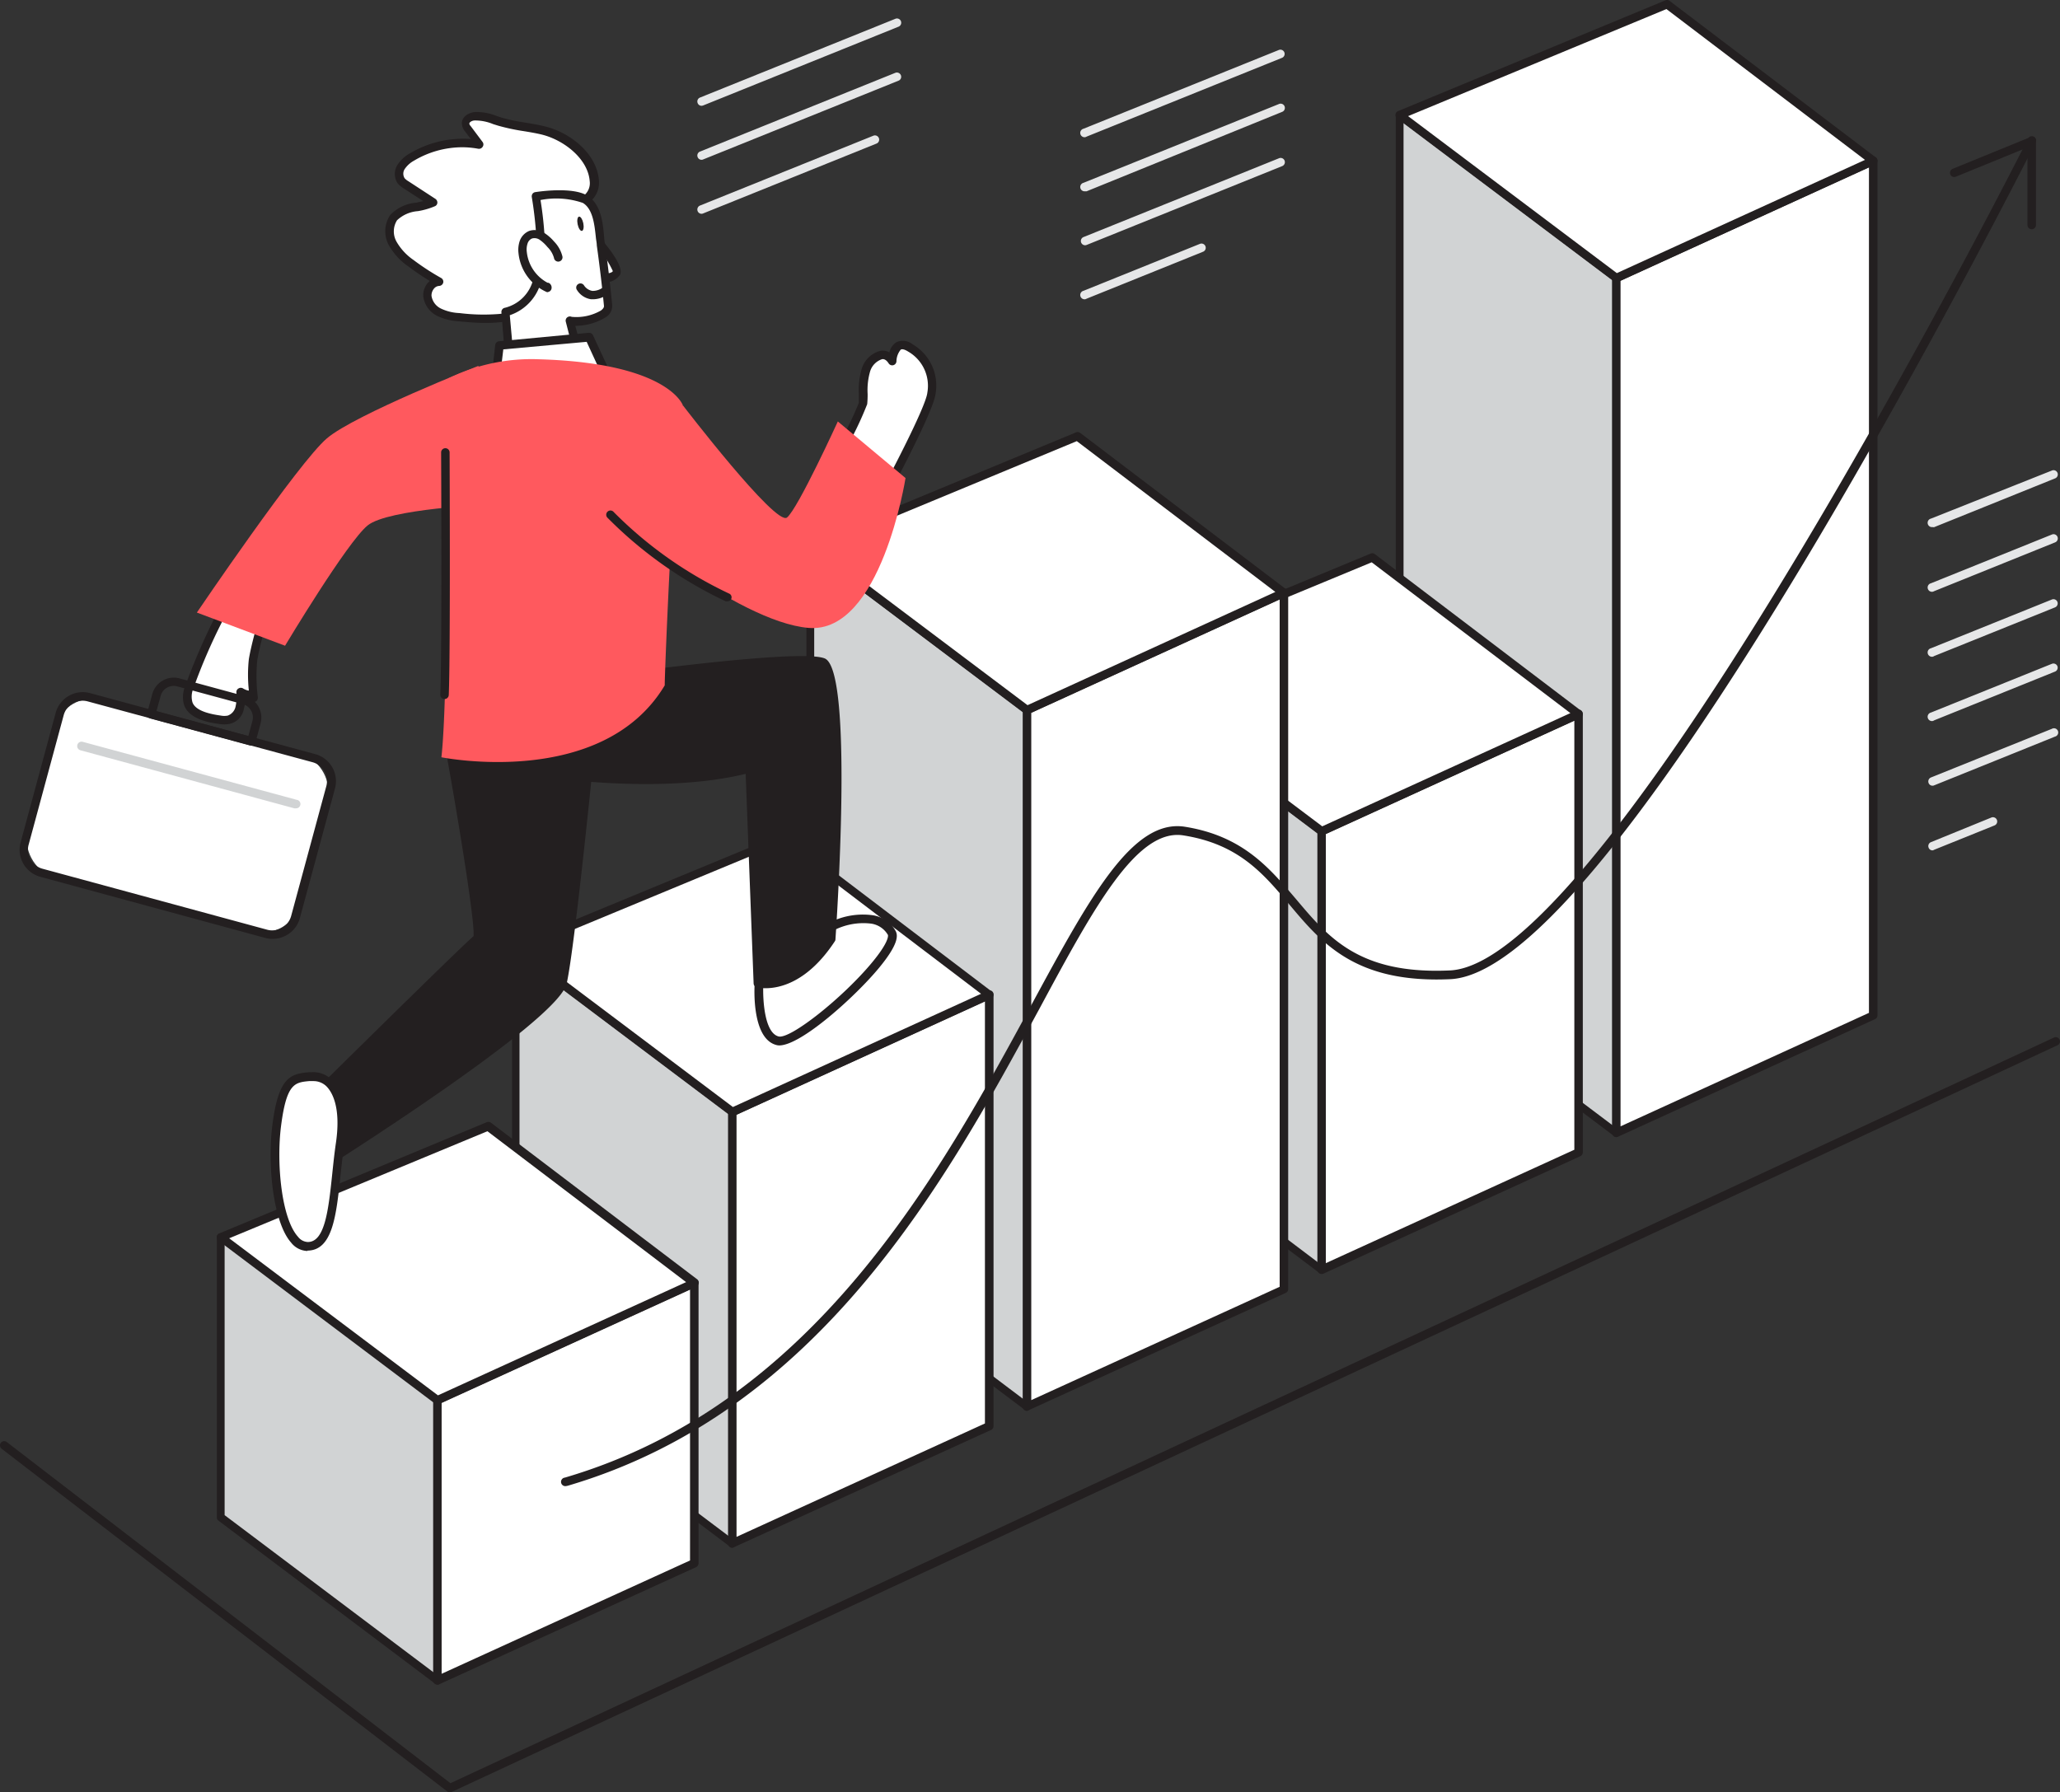
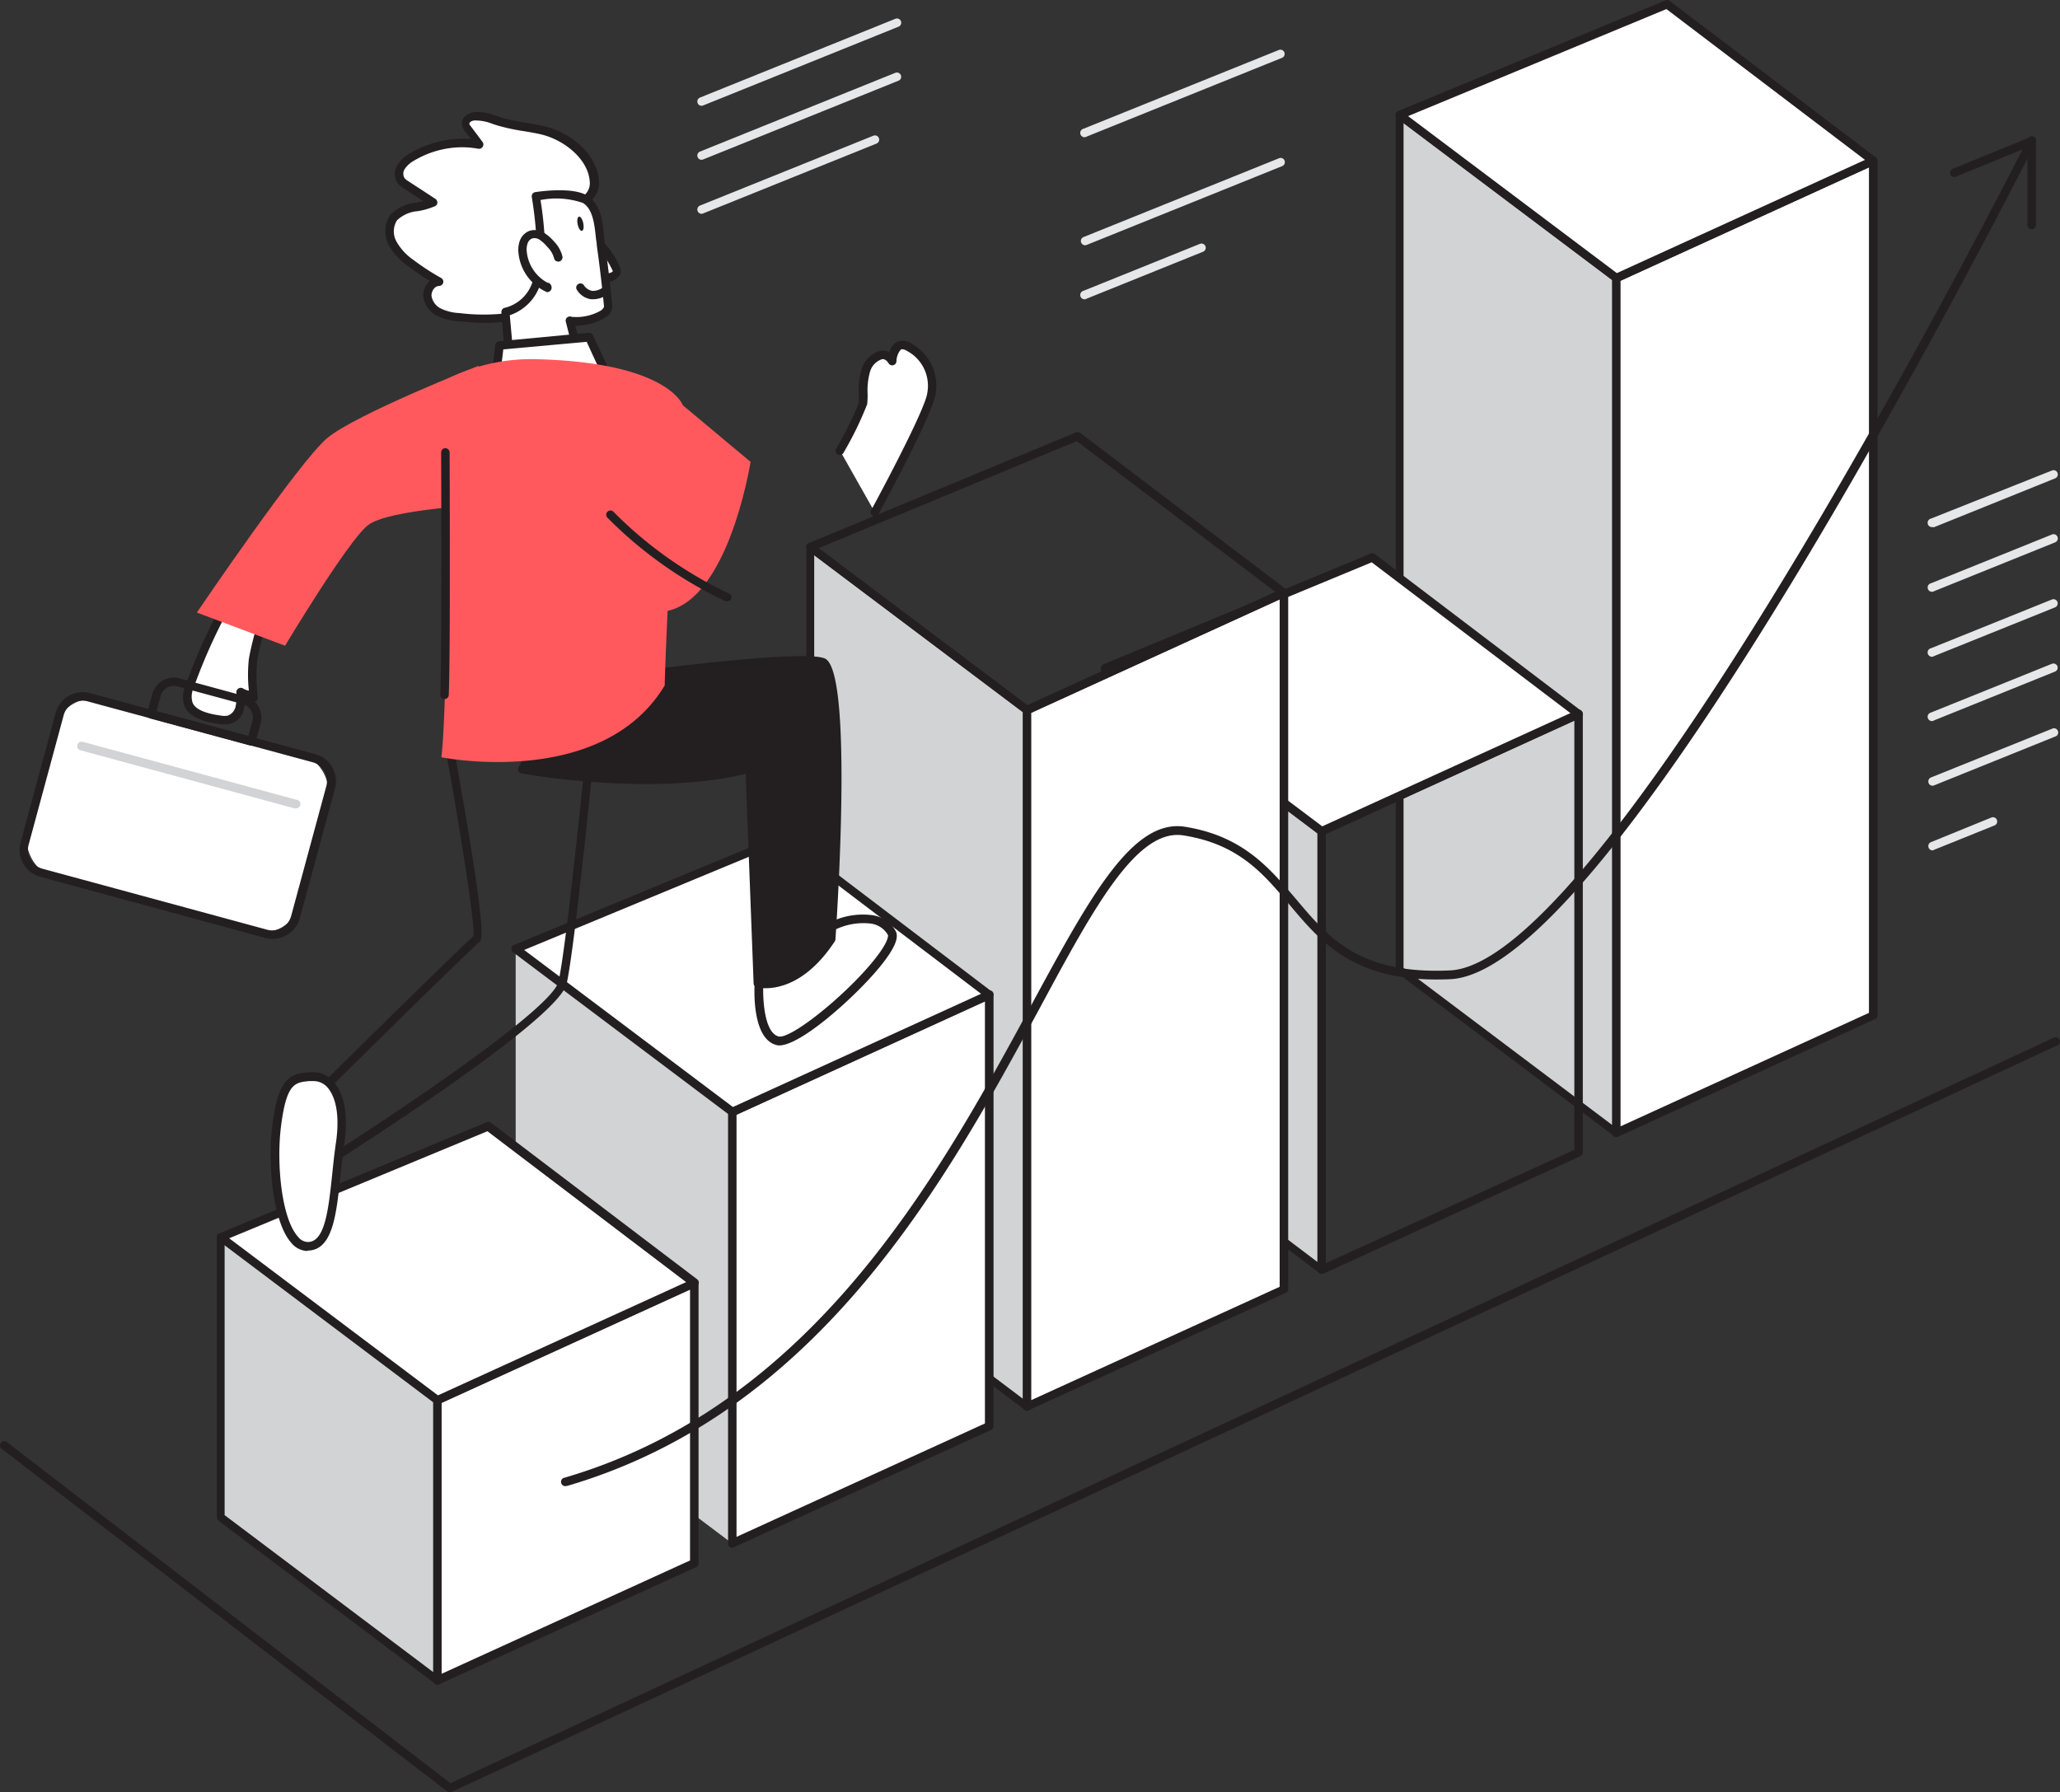
<svg xmlns="http://www.w3.org/2000/svg" id="数据提升" width="163.809" height="142.542" viewBox="0 0 163.809 142.542">
  <rect x="0" y="0" width="163.809" height="142.542" fill="#333333" stroke="none" />
  <path id="路径_9290" data-name="路径 9290" d="M243.69,129.973V61.99l17.23,12.963v67.989Z" transform="translate(-132.392 -52.843)" fill="#d1d3d4" />
  <path id="路径_9291" data-name="路径 9291" d="M260.769,143.1a.316.316,0,0,1-.188-.061l-17.223-12.963a.3.3,0,0,1-.128-.242V61.851a.316.316,0,0,1,.5-.249l17.223,12.969a.3.3,0,0,1,.128.242v67.976a.31.31,0,0,1-.175.276A.3.3,0,0,1,260.769,143.1Zm-16.92-13.42,16.61,12.5V74.962l-16.61-12.5Z" transform="translate(-132.241 -52.697)" fill="#231f20" />
  <path id="路径_9292" data-name="路径 9292" d="M269.29,144.711l20.426-9.321V67.4L269.29,76.721Z" transform="translate(-140.762 -54.612)" fill="#fff" />
  <path id="路径_9293" data-name="路径 9293" d="M269.127,144.885a.337.337,0,0,1-.337-.337V76.573a.323.323,0,0,1,.2-.3l20.426-9.328a.363.363,0,0,1,.323,0,.336.336,0,0,1,.155.283V135.2a.33.33,0,0,1-.2.3l-20.426,9.348A.364.364,0,0,1,269.127,144.885Zm.336-68.11v67.249L289.216,135V67.763Z" transform="translate(-140.599 -54.449)" fill="#231f20" />
  <path id="路径_9294" data-name="路径 9294" d="M260.92,70.672l20.426-9.321L264.951,48.9,243.69,57.71Z" transform="translate(-132.392 -48.563)" fill="#fff" />
  <path id="路径_9295" data-name="路径 9295" d="M260.758,70.845a.316.316,0,0,1-.2-.067l-17.23-12.963a.33.33,0,0,1-.128-.31.323.323,0,0,1,.2-.269l21.261-8.81a.323.323,0,0,1,.33.04l16.4,12.451a.343.343,0,0,1,.135.3.33.33,0,0,1-.2.269L260.9,70.818A.35.35,0,0,1,260.758,70.845ZM244.2,57.634l16.6,12.485,19.733-9.005L264.742,49.12Z" transform="translate(-132.23 -48.399)" fill="#231f20" />
  <path id="路径_9296" data-name="路径 9296" d="M208.88,162.236V127.36L226.1,140.329V175.2Z" transform="translate(-121.01 -74.217)" fill="#d1d3d4" />
  <path id="路径_9297" data-name="路径 9297" d="M225.952,175.356a.31.31,0,0,1-.182-.061l-17.23-12.963a.316.316,0,0,1-.121-.249v-34.87a.3.3,0,0,1,.168-.276.31.31,0,0,1,.323,0l17.23,12.963a.316.316,0,0,1,.121.249v34.87a.309.309,0,0,1-.168.276A.364.364,0,0,1,225.952,175.356Zm-16.92-13.461,16.6,12.539V140.324l-16.617-12.5Z" transform="translate(-120.859 -74.064)" fill="#231f20" />
-   <path id="路径_9298" data-name="路径 9298" d="M234.47,176.971,254.9,167.65V132.78L234.47,142.1Z" transform="translate(-129.377 -75.989)" fill="#fff" />
  <path id="路径_9299" data-name="路径 9299" d="M234.307,177.138a.3.3,0,0,1-.182-.054.337.337,0,0,1-.155-.283v-34.87a.343.343,0,0,1,.2-.31L254.6,132.3a.343.343,0,0,1,.323,0,.363.363,0,0,1,.155.289v34.87a.343.343,0,0,1-.2.31l-20.426,9.342a.35.35,0,0,1-.141.027Zm.337-35v34.136l19.76-9.019V133.128Z" transform="translate(-129.214 -75.819)" fill="#231f20" />
  <path id="路径_9300" data-name="路径 9300" d="M226.1,136.052l20.426-9.321L230.141,114.28l-21.261,8.8Z" transform="translate(-121.01 -69.94)" fill="#fff" />
  <path id="路径_9301" data-name="路径 9301" d="M225.938,136.223a.383.383,0,0,1-.2-.067l-17.223-12.969a.323.323,0,0,1-.135-.31.336.336,0,0,1,.2-.269l21.261-8.81a.337.337,0,0,1,.337.047L246.573,126.3a.336.336,0,0,1-.067.572l-20.426,9.321A.364.364,0,0,1,225.938,136.223ZM209.388,123l16.6,12.491,19.733-9.005-15.8-11.993Z" transform="translate(-120.845 -69.774)" fill="#231f20" />
  <path id="路径_9302" data-name="路径 9302" d="M174.06,168.447v-55.4l17.23,12.963v55.4Z" transform="translate(-109.625 -69.538)" fill="#d1d3d4" />
  <path id="路径_9303" data-name="路径 9303" d="M191.139,181.569a.323.323,0,0,1-.188-.067L173.728,168.54a.3.3,0,0,1-.128-.242V112.9a.31.31,0,0,1,.491-.249l17.23,12.963a.3.3,0,0,1,.121.249v55.4a.31.31,0,0,1-.3.31Zm-16.92-13.461,16.61,12.532V126.018l-16.61-12.478Z" transform="translate(-109.474 -69.388)" fill="#231f20" />
  <path id="路径_9304" data-name="路径 9304" d="M199.66,183.178l20.426-9.321v-55.4l-20.426,9.321Z" transform="translate(-117.995 -71.307)" fill="#fff" />
  <path id="路径_9305" data-name="路径 9305" d="M199.5,183.344a.337.337,0,0,1-.182-.054.323.323,0,0,1-.155-.283v-55.4a.336.336,0,0,1,.2-.31l20.426-9.321a.323.323,0,0,1,.323,0,.337.337,0,0,1,.155.283v55.4a.33.33,0,0,1-.2.3l-20.426,9.321A.364.364,0,0,1,199.5,183.344Zm.337-55.518v54.657l19.753-9.012V118.807Z" transform="translate(-117.832 -71.135)" fill="#231f20" />
-   <path id="路径_9306" data-name="路径 9306" d="M191.29,121.729l20.426-9.321L195.321,99.95l-21.261,8.817Z" transform="translate(-109.625 -65.254)" fill="#fff" />
  <path id="路径_9307" data-name="路径 9307" d="M191.125,121.9a.343.343,0,0,1-.2-.067l-17.23-12.969a.337.337,0,0,1-.135-.31.343.343,0,0,1,.209-.269l21.261-8.81a.33.33,0,0,1,.33.047l16.395,12.451a.337.337,0,0,1,.135.3.33.33,0,0,1-.2.269l-20.426,9.321A.364.364,0,0,1,191.125,121.9Zm-16.556-13.218,16.6,12.491,19.706-9.005-15.789-11.993Z" transform="translate(-109.46 -65.092)" fill="#231f20" />
  <path id="路径_9308" data-name="路径 9308" d="M139.25,194.851V160.52l17.223,12.963v34.331Z" transform="translate(-98.243 -85.059)" fill="#d1d3d4" />
-   <path id="路径_9309" data-name="路径 9309" d="M156.332,207.97a.3.3,0,0,1-.182-.061l-17.209-12.963a.316.316,0,0,1-.121-.249V160.374a.316.316,0,0,1,.168-.276.31.31,0,0,1,.323,0l17.23,12.962a.316.316,0,0,1,.121.242v34.324a.3.3,0,0,1-.168.269A.276.276,0,0,1,156.332,207.97Zm-16.92-13.42,16.61,12.5V173.478l-16.61-12.491Z" transform="translate(-98.102 -84.906)" fill="#231f20" />
  <path id="路径_9310" data-name="路径 9310" d="M164.84,209.583l20.426-9.321V165.93l-20.426,9.321Z" transform="translate(-106.61 -86.828)" fill="#fff" />
  <path id="路径_9311" data-name="路径 9311" d="M164.677,209.759a.356.356,0,0,1-.182-.054.35.35,0,0,1-.155-.283V175.1a.343.343,0,0,1,.2-.3l20.44-9.335a.33.33,0,0,1,.316,0,.323.323,0,0,1,.155.283v34.324a.337.337,0,0,1-.2.31L164.825,209.7A.364.364,0,0,1,164.677,209.759Zm.337-34.452v33.577l19.753-9.019V166.288Z" transform="translate(-106.446 -86.661)" fill="#231f20" />
  <path id="路径_9312" data-name="路径 9312" d="M156.473,169.2l20.426-9.321L160.5,147.43l-21.254,8.81Z" transform="translate(-98.243 -80.779)" fill="#fff" />
  <path id="路径_9313" data-name="路径 9313" d="M156.307,169.386a.329.329,0,0,1-.2-.067l-17.23-12.963a.337.337,0,0,1,.074-.579l21.261-8.79a.357.357,0,0,1,.337.04l16.395,12.458a.323.323,0,0,1,.128.3.35.35,0,0,1-.2.269l-20.426,9.321A.35.35,0,0,1,156.307,169.386Zm-16.55-13.212,16.6,12.491,19.733-9.005-15.8-12Z" transform="translate(-98.077 -80.626)" fill="#231f20" />
  <path id="路径_9314" data-name="路径 9314" d="M104.43,216.881V194.59l17.23,12.963v22.291Z" transform="translate(-86.858 -96.199)" fill="#d1d3d4" />
  <path id="路径_9315" data-name="路径 9315" d="M121.479,230a.316.316,0,0,1-.188-.061l-17.223-12.963a.316.316,0,0,1-.128-.249V194.434a.31.31,0,0,1,.175-.276.3.3,0,0,1,.316,0l17.23,12.963a.3.3,0,0,1,.121.242v22.345a.3.3,0,0,1-.168.276A.31.31,0,0,1,121.479,230Zm-16.92-13.461,16.61,12.5V207.5l-16.61-12.5Z" transform="translate(-86.697 -96.043)" fill="#231f20" />
  <path id="路径_9316" data-name="路径 9316" d="M130.03,231.612l20.426-9.321V200l-20.426,9.321Z" transform="translate(-95.228 -97.968)" fill="#fff" />
  <path id="路径_9317" data-name="路径 9317" d="M129.836,231.786a.337.337,0,0,1-.182-.054.323.323,0,0,1-.155-.283V209.159a.33.33,0,0,1,.2-.3l20.426-9.321a.337.337,0,0,1,.478.3v22.291a.35.35,0,0,1-.2.31l-20.433,9.321a.3.3,0,0,1-.135.027Zm.337-22.405v21.537l19.753-9.012V200.369Z" transform="translate(-95.055 -97.806)" fill="#231f20" />
  <path id="路径_9318" data-name="路径 9318" d="M121.66,203.272l20.426-9.321L125.691,181.5l-21.261,8.81Z" transform="translate(-86.858 -91.919)" fill="#fff" />
  <path id="路径_9319" data-name="路径 9319" d="M121.473,203.433a.3.3,0,0,1-.2-.067L104.062,190.41a.33.33,0,0,1,.074-.579l21.261-8.844a.343.343,0,0,1,.33.04l16.395,12.451a.343.343,0,0,1,.135.31.35.35,0,0,1-.2.269l-20.433,9.321A.3.3,0,0,1,121.473,203.433Zm-16.557-13.212,16.6,12.491,19.733-9.005-15.8-12Z" transform="translate(-86.691 -91.743)" fill="#231f20" />
  <path id="路径_9320" data-name="路径 9320" d="M132.973,78.212a15.709,15.709,0,0,1-3.069-.081,4.193,4.193,0,0,1-1.6-.4,1.662,1.662,0,0,1-.935-1.285A1.057,1.057,0,0,1,128.3,75.3a19.69,19.69,0,0,1-2.241-1.46,4.893,4.893,0,0,1-1.467-1.575,1.972,1.972,0,0,1,.081-2.019c.673-.9,2.093-.727,3.116-1.218l-2.14-1.393a1.486,1.486,0,0,1-.384-.323,1,1,0,0,1,0-1.1,2.349,2.349,0,0,1,.868-.787,7.854,7.854,0,0,1,5.384-.989L130.6,63.21a.828.828,0,0,1-.2-.424c0-.357.39-.579.747-.606a5.438,5.438,0,0,1,1.985.437c1.1.33,2.261.417,3.365.673,1.8.424,3.957,1.972,4.119,4.038a1.582,1.582,0,0,1-1.016,1.615,10.166,10.166,0,0,1-1.884,5.579,10.1,10.1,0,0,1-2.827,3.143A4.6,4.6,0,0,1,132.973,78.212Z" transform="translate(-93.372 -52.905)" fill="#fff" />
  <path id="路径_9321" data-name="路径 9321" d="M131.821,78.408c-.734,0-1.46-.067-2.12-.128a4.61,4.61,0,0,1-1.73-.431,2.019,2.019,0,0,1-1.11-1.561,1.5,1.5,0,0,1,.384-1.09l.135-.128c-.579-.35-1.151-.74-1.689-1.144a5.081,5.081,0,0,1-1.561-1.689,2.3,2.3,0,0,1,.108-2.416,3.183,3.183,0,0,1,2.059-.976l.565-.128L125.292,67.7a1.8,1.8,0,0,1-.471-.4,1.346,1.346,0,0,1,0-1.481,2.766,2.766,0,0,1,.983-.9,8.238,8.238,0,0,1,4.839-1.137L130.2,63.2a1.124,1.124,0,0,1-.269-.606c-.04-.565.518-.915,1.057-.962a4.361,4.361,0,0,1,1.723.323l.39.128a15.266,15.266,0,0,0,1.925.4c.464.081.956.162,1.434.276,2.019.464,4.2,2.14,4.368,4.307a1.972,1.972,0,0,1-1.063,1.938,10.292,10.292,0,0,1-1.932,5.512,10.7,10.7,0,0,1-2.941,3.257,4.779,4.779,0,0,1-2.019.586h0C132.5,78.395,132.164,78.408,131.821,78.408Zm.983-.384ZM130,64.436a7.525,7.525,0,0,0-3.87,1.063,2.14,2.14,0,0,0-.747.673.673.673,0,0,0,0,.734,1.346,1.346,0,0,0,.31.242l2.134,1.393a.357.357,0,0,1,.155.31.316.316,0,0,1-.2.276,5.916,5.916,0,0,1-1.346.39,2.692,2.692,0,0,0-1.662.727,1.662,1.662,0,0,0-.04,1.7,4.469,4.469,0,0,0,1.346,1.454,19.561,19.561,0,0,0,2.2,1.434.337.337,0,0,1,.168.37.35.35,0,0,1-.323.262.565.565,0,0,0-.4.2.855.855,0,0,0-.209.592,1.346,1.346,0,0,0,.754,1.01,3.77,3.77,0,0,0,1.474.357,15.433,15.433,0,0,0,3.015.081,4.159,4.159,0,0,0,1.743-.491,9.88,9.88,0,0,0,2.692-3.029,9.491,9.491,0,0,0,1.831-5.384.336.336,0,0,1,.262-.33,1.252,1.252,0,0,0,.808-1.346c-.141-1.784-2.073-3.284-3.856-3.708-.458-.108-.936-.188-1.393-.262a16.415,16.415,0,0,1-2.019-.431l-.411-.128a3.708,3.708,0,0,0-1.454-.289c-.222,0-.444.141-.437.249s.081.162.135.236l.922,1.232a.323.323,0,0,1,0,.377.343.343,0,0,1-.35.155A7.032,7.032,0,0,0,130,64.436Z" transform="translate(-93.203 -52.725)" fill="#231f20" />
  <path id="路径_9322" data-name="路径 9322" d="M148.65,76.6s1.959,2.174,1.7,2.726-1.4.384-1.4.384" transform="translate(-101.316 -57.62)" fill="#fff" />
  <path id="路径_9323" data-name="路径 9323" d="M149.159,79.9a2.879,2.879,0,0,1-.431-.034.336.336,0,0,1-.283-.377.35.35,0,0,1,.384-.289c.37.054.956,0,1.05-.188a8.117,8.117,0,0,0-1.649-2.362.323.323,0,0,1,0-.471.33.33,0,0,1,.471,0c.962,1.07,2.019,2.477,1.763,3.1A1.4,1.4,0,0,1,149.159,79.9Z" transform="translate(-101.146 -57.451)" fill="#231f20" />
  <path id="路径_9324" data-name="路径 9324" d="M144.366,71.745c1.144.673,1.11,2.477,1.272,3.614q.343,2.409.572,4.839c.1,1.023-2.531,1.44-3.042,1.2l1.016,3.957-5.855-1.292L138.06,80.7a3.4,3.4,0,0,0,2.51-2.483c.72-2.228-.1-6.73-.1-6.73S143.256,71.079,144.366,71.745Z" transform="translate(-97.854 -55.908)" fill="#fff" />
  <path id="路径_9325" data-name="路径 9325" d="M144.021,85.538h-.074l-5.855-1.292a.343.343,0,0,1-.262-.3l-.269-3.365a.337.337,0,0,1,.289-.357,3.082,3.082,0,0,0,2.241-2.255c.673-2.12-.108-6.5-.114-6.549a.377.377,0,0,1,.054-.256.337.337,0,0,1,.222-.135c.3-.047,2.941-.437,4.126.269h0c1.09.673,1.245,2.086,1.346,3.244a4.124,4.124,0,0,0,.074.612c.222,1.609.417,3.237.572,4.853a1.057,1.057,0,0,1-.532.983,4.657,4.657,0,0,1-2.4.673l.9,3.432a.33.33,0,0,1-.323.417Zm-5.539-1.9,5.075,1.124-.875-3.426a.33.33,0,0,1,.108-.343.343.343,0,0,1,.357-.047,3.9,3.9,0,0,0,2.322-.5c.175-.128.256-.249.249-.363-.155-1.609-.35-3.231-.572-4.819,0-.2-.054-.417-.074-.639-.108-1.01-.236-2.261-1.036-2.739a6.5,6.5,0,0,0-3.365-.229c.182,1.11.673,4.583.034,6.528a3.836,3.836,0,0,1-2.477,2.632Z" transform="translate(-97.69 -55.749)" fill="#231f20" />
  <path id="路径_9326" data-name="路径 9326" d="M148.885,82.606a1.346,1.346,0,0,1-1.985-.236" transform="translate(-100.744 -59.506)" fill="#fff" />
  <path id="路径_9327" data-name="路径 9327" d="M147.766,83.148h-.182a1.588,1.588,0,0,1-1.117-.727.33.33,0,0,1,.074-.471.336.336,0,0,1,.471.081.983.983,0,0,0,.673.451,1.346,1.346,0,0,0,.841-.276.337.337,0,0,1,.431.512A2.019,2.019,0,0,1,147.766,83.148Z" transform="translate(-100.58 -59.348)" fill="#231f20" />
  <path id="路径_9328" data-name="路径 9328" d="M142.926,77.892a2.235,2.235,0,0,0-.619-1.036,3.257,3.257,0,0,0-.673-.673,1.09,1.09,0,0,0-.909-.135.983.983,0,0,0-.552.592,1.818,1.818,0,0,0-.081.828,3.466,3.466,0,0,0,2.019,2.813l-.1-.081" transform="translate(-98.513 -57.425)" fill="#fff" />
  <path id="路径_9329" data-name="路径 9329" d="M141.921,80.517a.189.189,0,0,1-.1,0,3.8,3.8,0,0,1-2.248-3.1,2.207,2.207,0,0,1,.1-.969,1.346,1.346,0,0,1,.754-.794,1.407,1.407,0,0,1,1.2.162,3.546,3.546,0,0,1,.767.673,2.584,2.584,0,0,1,.673,1.2.341.341,0,1,1-.673.108,1.945,1.945,0,0,0-.518-.861,3.063,3.063,0,0,0-.612-.572.727.727,0,0,0-.612-.108.626.626,0,0,0-.357.4,1.481,1.481,0,0,0-.061.673,3.15,3.15,0,0,0,1.642,2.443.262.262,0,0,1,.175.061.417.417,0,0,1,.128.478.343.343,0,0,1-.256.2Z" transform="translate(-98.343 -57.29)" fill="#231f20" />
  <ellipse id="椭圆_125" data-name="椭圆 125" cx="0.229" cy="0.579" rx="0.229" ry="0.579" transform="matrix(0.979, -0.202, 0.202, 0.979, 45.817, 17.275)" fill="#231f20" />
  <path id="路径_9330" data-name="路径 9330" d="M137,90.777l.209-1.844,7.141-.673,1.171,2.517A14.079,14.079,0,0,1,137,90.777Z" transform="translate(-97.507 -61.432)" fill="#fff" />
  <path id="路径_9331" data-name="路径 9331" d="M141.21,91.569a15.093,15.093,0,0,1-4.454-.673.343.343,0,0,1-.237-.364l.209-1.837a.337.337,0,0,1,.3-.3l7.141-.673a.343.343,0,0,1,.337.2l1.164,2.51a.343.343,0,0,1,0,.269.336.336,0,0,1-.2.188A12.9,12.9,0,0,1,141.21,91.569Zm-3.991-1.238a14.194,14.194,0,0,0,7.679.061L144,88.44l-6.629.6Z" transform="translate(-97.349 -61.255)" fill="#231f20" />
  <path id="路径_9332" data-name="路径 9332" d="M177.56,97.57a30.377,30.377,0,0,0,1.831-3.735,11.384,11.384,0,0,1,.256-2.692c.33-.9,1.393-1.777,2.073-.673,0,0,.047-1.932,1.447-1.043a3.466,3.466,0,0,1,1.683,3.581c-.148,1.487-4.509,9.483-4.509,9.483" transform="translate(-110.769 -61.737)" fill="#fff" />
  <path id="路径_9333" data-name="路径 9333" d="M180.17,102.642a.357.357,0,0,1-.162-.04.343.343,0,0,1-.135-.458c1.2-2.208,4.355-8.191,4.469-9.355a3.136,3.136,0,0,0-1.528-3.264c-.148-.094-.424-.242-.586-.155a1.493,1.493,0,0,0-.343.929.337.337,0,0,1-.619.168c-.236-.37-.451-.343-.518-.337a1.467,1.467,0,0,0-.956.969,5.385,5.385,0,0,0-.2,1.79,7.282,7.282,0,0,1-.034.821,27.213,27.213,0,0,1-1.878,3.856.337.337,0,1,1-.586-.33,27.528,27.528,0,0,0,1.8-3.634v-.727a5.924,5.924,0,0,1,.242-2.019,2.1,2.1,0,0,1,1.514-1.4,1.07,1.07,0,0,1,.673.135,1.306,1.306,0,0,1,.579-.821,1.232,1.232,0,0,1,1.272.182A3.789,3.789,0,0,1,185,92.85c-.148,1.514-4.092,8.749-4.543,9.611A.343.343,0,0,1,180.17,102.642Z" transform="translate(-110.6 -61.566)" fill="#231f20" />
  <path id="路径_9334" data-name="路径 9334" d="M106.265,121.932s-.424,1.474-.606,2.558a14.3,14.3,0,0,0,.047,3.022c-.31-.256-.727-.262-1.043-.485a3.964,3.964,0,0,1-.088,1.292,1.3,1.3,0,0,1-.841.915,1.69,1.69,0,0,1-.673,0c-.828-.114-2.2-.357-2.531-1.272a1.9,1.9,0,0,1,0-1.1,52.271,52.271,0,0,1,2.692-6.225" transform="translate(-85.556 -72.02)" fill="#fff" />
  <path id="路径_9335" data-name="路径 9335" d="M103.25,129.483a2.839,2.839,0,0,1-.417-.034c-.713-.1-2.383-.343-2.8-1.494a2.221,2.221,0,0,1,0-1.292,50.671,50.671,0,0,1,2.753-6.3.336.336,0,0,1,.451-.141.33.33,0,0,1,.148.451,45.251,45.251,0,0,0-2.692,6.151,1.662,1.662,0,0,0,0,.9c.276.774,1.716.976,2.261,1.057a1.474,1.474,0,0,0,.545,0,.976.976,0,0,0,.612-.673,3.588,3.588,0,0,0,.074-1.178.33.33,0,0,1,.175-.31.343.343,0,0,1,.357,0,1.345,1.345,0,0,0,.4.168h.061a11.55,11.55,0,0,1,0-2.5c.182-1.09.6-2.531.612-2.591a.343.343,0,0,1,.417-.236.336.336,0,0,1,.229.417s-.417,1.467-.592,2.517a13.541,13.541,0,0,0,.047,2.928.337.337,0,0,1-.552.3,1.407,1.407,0,0,0-.451-.209h0a3.157,3.157,0,0,1-.114.861,1.474,1.474,0,0,1-1.481,1.2Z" transform="translate(-85.389 -71.871)" fill="#231f20" />
  <path id="路径_9336" data-name="路径 9336" d="M167.993,162.089s-.262,4.112,1.467,4.577,9.813-7.087,9.093-8.568-3.695-1.763-6.178.491A39.643,39.643,0,0,1,167.993,162.089Z" transform="translate(-107.636 -83.889)" fill="#fff" />
  <path id="路径_9337" data-name="路径 9337" d="M169.431,166.875a.9.9,0,0,1-.236-.034c-1.945-.518-1.75-4.482-1.716-4.927a.33.33,0,0,1,.155-.269,40.388,40.388,0,0,0,4.334-3.473,5.829,5.829,0,0,1,4.859-1.656A2.524,2.524,0,0,1,178.7,157.8c.168.35.215,1.036-1.346,2.921C175.516,162.944,171.188,166.875,169.431,166.875Zm-1.272-4.752c-.04,1.117.094,3.749,1.218,4.038.922.242,5.1-3.062,7.45-5.9,1.434-1.736,1.245-2.174,1.245-2.174a1.851,1.851,0,0,0-1.346-.9,5.135,5.135,0,0,0-4.26,1.494A41.734,41.734,0,0,1,168.159,162.123Z" transform="translate(-107.466 -83.735)" fill="#231f20" />
  <path id="路径_9338" data-name="路径 9338" d="M140,135.075s10.506,1.952,18.084-.061l.673,17.081s2.995.828,5.842-3.52c0,0,1.42-21.16-.673-22.008s-20.144,1.77-20.144,1.77Z" transform="translate(-98.488 -73.902)" fill="#231f20" />
  <path id="路径_9339" data-name="路径 9339" d="M159.221,152.337a3.224,3.224,0,0,1-.72-.074.33.33,0,0,1-.242-.31l-.633-16.664c-7.531,1.831-17.721,0-17.829-.04a.33.33,0,0,1-.229-.491l3.776-6.73a.33.33,0,0,1,.249-.168c1.858-.269,18.232-2.6,20.319-1.75s1.191,17.317.855,22.338a.276.276,0,0,1-.054.162C162.572,151.866,160.338,152.337,159.221,152.337Zm-.3-.673c.72.081,2.955,0,5.189-3.365.868-13.043.458-21.214-.444-21.584-1.44-.592-12.572.727-19.814,1.77l-3.466,6.178c2.107.343,10.95,1.6,17.5-.135a.336.336,0,0,1,.424.31Z" transform="translate(-98.332 -73.747)" fill="#231f20" />
-   <path id="路径_9340" data-name="路径 9340" d="M125.518,135.1s2.84,15.688,2.329,16-14.066,13.737-14.066,13.737l.229,5.223s19.942-12.451,20.635-15.48,2.4-20.4,2.4-20.4Z" transform="translate(-89.915 -76.447)" fill="#231f20" />
  <path id="路径_9341" data-name="路径 9341" d="M113.845,170.249a.4.4,0,0,1-.155-.034.33.33,0,0,1-.175-.283l-.236-5.229a.343.343,0,0,1,.1-.249c2.181-2.16,12.788-12.639,14.026-13.71.141-1.077-1.346-10.149-2.382-15.729a.336.336,0,0,1,.067-.262.31.31,0,0,1,.236-.135l11.522-.909a.363.363,0,0,1,.269.1.357.357,0,0,1,.094.269c-.074.707-1.716,17.431-2.4,20.44s-18.73,14.4-20.783,15.682a.35.35,0,0,1-.182.047Zm.114-5.425.2,4.5c7.962-5,19.518-12.888,20-14.961.626-2.692,2.093-17.337,2.356-19.955l-10.768.848c2.807,15.56,2.356,15.83,2.107,15.978-.458.33-8.514,8.245-13.885,13.582Zm13.555-14.134h-.034Z" transform="translate(-89.751 -76.293)" fill="#231f20" />
  <path id="路径_9342" data-name="路径 9342" d="M149.675,94.506s-1.131-3.365-11.441-3.661A15.015,15.015,0,0,0,131,92.379c-.141,1.609.108,24.613-.525,30.118,0,0,12.788,2.578,17.761-5.721C148.187,116.776,149,96.289,149.675,94.506Z" transform="translate(-95.375 -62.273)" fill="#ff595e" />
  <rect id="矩形_3253" data-name="矩形 3253" width="22.311" height="14.47" rx="2.81" transform="translate(5.242 54.961) rotate(15.15)" fill="#fff" />
  <path id="路径_9343" data-name="路径 9343" d="M100.743,149.807a2.195,2.195,0,0,1-.586-.081h0l-17.882-4.859a2.228,2.228,0,0,1-1.568-2.692L83.5,131.857a2.228,2.228,0,0,1,2.766-1.588l17.882,4.846a2.228,2.228,0,0,1,1.568,2.732l-2.793,10.311a2.2,2.2,0,0,1-1.043,1.346A2.228,2.228,0,0,1,100.743,149.807Zm-.411-.727a1.555,1.555,0,0,0,1.9-1.1l2.793-10.311a1.555,1.555,0,0,0-1.09-1.911l-17.889-4.839a1.555,1.555,0,0,0-1.9,1.09l-2.793,10.318a1.555,1.555,0,0,0,1.1,1.9Z" transform="translate(-79.079 -75.14)" fill="#231f20" />
  <path id="路径_9344" data-name="路径 9344" d="M104.8,141.341h-.087l-17.034-4.624a.348.348,0,0,1,.175-.673l17.034,4.617a.339.339,0,0,1-.087.673Z" transform="translate(-81.294 -77.053)" fill="#d1d3d4" />
  <path id="路径_9345" data-name="路径 9345" d="M103.972,133.867h-.088l-7.955-2.154a.323.323,0,0,1-.2-.161.31.31,0,0,1-.034-.256l.411-1.521a1.77,1.77,0,0,1,2.167-1.245l5.2,1.413a1.73,1.73,0,0,1,1.07.821,1.763,1.763,0,0,1,.175,1.346l-.411,1.521a.357.357,0,0,1-.162.209A.343.343,0,0,1,103.972,133.867Zm-7.538-2.726,7.309,1.979.323-1.2a1.1,1.1,0,0,0-.767-1.346l-5.2-1.407a1.1,1.1,0,0,0-.835.108,1.063,1.063,0,0,0-.5.673Z" transform="translate(-83.996 -74.579)" fill="#231f20" />
  <path id="路径_9346" data-name="路径 9346" d="M123.972,91.63s-9.8,3.856-12.047,5.761-10.344,13.858-10.344,13.858l7.013,2.638s4.933-8.238,6.562-9.564,9.685-1.676,9.685-1.676Z" transform="translate(-85.926 -62.534)" fill="#ff595e" />
-   <path id="路径_9347" data-name="路径 9347" d="M156.211,96.29s7.4,9.658,8.285,8.924,4.038-7.639,4.038-7.639l5.384,4.5s-1.945,12.4-7.706,11.919-15.742-9.005-15.742-9.005Z" transform="translate(-101.911 -64.058)" fill="#ff595e" />
+   <path id="路径_9347" data-name="路径 9347" d="M156.211,96.29l5.384,4.5s-1.945,12.4-7.706,11.919-15.742-9.005-15.742-9.005Z" transform="translate(-101.911 -64.058)" fill="#ff595e" />
  <path id="路径_9348" data-name="路径 9348" d="M159.582,115.944a.3.3,0,0,1-.135,0,33.033,33.033,0,0,1-9.382-6.629.337.337,0,1,1,.485-.464,32.276,32.276,0,0,0,9.16,6.475.32.32,0,0,1-.128.619Z" transform="translate(-101.743 -68.125)" fill="#231f20" />
  <path id="路径_9349" data-name="路径 9349" d="M130.663,121.309h0a.337.337,0,0,1-.323-.35c.141-3.19.067-19.1.067-19.262a.337.337,0,0,1,.337-.337h0a.337.337,0,0,1,.337.337c0,.162.074,16.079-.067,19.289a.337.337,0,0,1-.35.323Z" transform="translate(-95.329 -65.715)" fill="#231f20" />
  <path id="路径_9350" data-name="路径 9350" d="M115.979,180.95c.565-3.91-.936-5.452-2.288-5.324s-2.248.061-2.739,3.883.3,9.651,2.443,9.631S115.407,184.867,115.979,180.95Z" transform="translate(-88.944 -89.996)" fill="#fff" />
  <path id="路径_9351" data-name="路径 9351" d="M113.218,189.31a1.716,1.716,0,0,1-1.3-.673c-1.407-1.588-1.9-6.131-1.481-9.375.485-3.755,1.413-4.038,2.887-4.166h.162a2.1,2.1,0,0,1,1.743.673c.922.962,1.252,2.753.922,5.028-.121.828-.209,1.676-.3,2.5-.337,3.2-.626,5.963-2.625,5.983Zm.464-13.514h-.289c-1.178.108-1.831.168-2.268,3.56-.39,3.029.047,7.4,1.346,8.823a1.036,1.036,0,0,0,.781.417h0c1.346,0,1.635-2.49,1.938-5.384.087-.828.175-1.683.3-2.524.4-2.78-.289-3.984-.734-4.449A1.46,1.46,0,0,0,113.683,175.8Z" transform="translate(-88.774 -89.822)" fill="#231f20" />
  <path id="路径_9352" data-name="路径 9352" d="M145.012,171.858a.34.34,0,1,1-.094-.673c19.868-5.835,29.835-24.229,37.117-37.629,4.651-8.574,8.016-14.773,12.175-14.134,4.624.734,6.73,3.278,8.837,5.741,2.6,3.089,5.048,6.017,12.249,5.687,12.868-.586,45.631-65.479,45.961-66.132a.339.339,0,1,1,.606.3c-.081.162-8.379,16.631-18.172,32.978-13.225,22.035-22.762,33.295-28.368,33.55-7.518.343-10.2-2.847-12.788-5.929-2.086-2.477-4.038-4.812-8.433-5.505-3.7-.586-7.127,5.754-11.441,13.77-7.336,13.521-17.384,32.036-37.521,37.952Z" transform="translate(-100 -53.674)" fill="#231f20" />
  <path id="路径_9353" data-name="路径 9353" d="M315.212,71.914a.336.336,0,0,1-.337-.337V65.406l-5.7,2.329a.336.336,0,0,1-.437-.182.343.343,0,0,1,.182-.444l6.165-2.517a.35.35,0,0,1,.316,0,.33.33,0,0,1,.148.276v6.717A.336.336,0,0,1,315.212,71.914Z" transform="translate(-153.652 -53.681)" fill="#231f20" />
  <path id="路径_9354" data-name="路径 9354" d="M206.333,81.61a.343.343,0,0,1-.128-.673l9.247-3.729a.337.337,0,1,1,.249.626l-9.247,3.729A.391.391,0,0,1,206.333,81.61Z" transform="translate(-120.044 -57.811)" fill="#e6e7e8" />
  <path id="路径_9355" data-name="路径 9355" d="M206.365,74.007a.343.343,0,0,1-.316-.215.337.337,0,0,1,.188-.437l15.54-6.266a.337.337,0,1,1,.249.626l-15.54,6.266A.39.39,0,0,1,206.365,74.007Z" transform="translate(-120.076 -54.502)" fill="#e6e7e8" />
-   <path id="路径_9356" data-name="路径 9356" d="M206.333,67.617a.343.343,0,0,1-.128-.673l15.54-6.266a.337.337,0,1,1,.249.626l-15.54,6.313A.384.384,0,0,1,206.333,67.617Z" transform="translate(-120.044 -52.406)" fill="#e6e7e8" />
  <path id="路径_9357" data-name="路径 9357" d="M206.333,61.227a.343.343,0,0,1-.128-.673l15.54-6.266a.337.337,0,0,1,.249.626l-15.54,6.266A.384.384,0,0,1,206.333,61.227Z" transform="translate(-120.044 -50.317)" fill="#e6e7e8" />
  <path id="路径_9358" data-name="路径 9358" d="M161.047,70.634a.336.336,0,0,1-.31-.209.343.343,0,0,1,.182-.444L174.7,64.428a.337.337,0,1,1,.249.626l-13.777,5.552a.289.289,0,0,1-.128.027Z" transform="translate(-105.26 -53.632)" fill="#e6e7e8" />
  <path id="路径_9359" data-name="路径 9359" d="M161.047,63.908a.33.33,0,0,1-.31-.215.337.337,0,0,1,.182-.437l15.54-6.266a.343.343,0,0,1,.437.188.33.33,0,0,1-.182.437l-15.54,6.266A.289.289,0,0,1,161.047,63.908Z" transform="translate(-105.261 -51.2)" fill="#e6e7e8" />
  <path id="路径_9360" data-name="路径 9360" d="M161.047,57.526a.33.33,0,0,1-.31-.215.337.337,0,0,1,.182-.437l15.54-6.266a.338.338,0,1,1,.256.626L161.175,57.5A.437.437,0,0,1,161.047,57.526Z" transform="translate(-105.261 -49.113)" fill="#e6e7e8" />
  <path id="路径_9361" data-name="路径 9361" d="M306.453,108.484a.343.343,0,0,1-.128-.673l9.618-3.823a.337.337,0,1,1,.249.626l-9.611,3.877a.425.425,0,0,1-.128-.007Z" transform="translate(-152.78 -66.567)" fill="#e6e7e8" />
  <path id="路径_9362" data-name="路径 9362" d="M306.453,116.1a.343.343,0,0,1-.128-.673l9.618-3.877a.337.337,0,1,1,.249.626l-9.611,3.877a.425.425,0,0,1-.128.047Z" transform="translate(-152.78 -69.039)" fill="#e6e7e8" />
  <path id="路径_9363" data-name="路径 9363" d="M306.453,123.778a.343.343,0,0,1-.128-.673l9.618-3.877a.337.337,0,0,1,.438.182.343.343,0,0,1-.189.444l-9.611,3.87a.289.289,0,0,1-.128.054Z" transform="translate(-152.78 -71.55)" fill="#e6e7e8" />
  <path id="路径_9364" data-name="路径 9364" d="M306.453,131.378a.343.343,0,0,1-.128-.673l9.618-3.877a.343.343,0,0,1,.438.182.337.337,0,0,1-.189.437l-9.611,3.877A.289.289,0,0,1,306.453,131.378Z" transform="translate(-152.78 -74.036)" fill="#e6e7e8" />
  <path id="路径_9365" data-name="路径 9365" d="M306.487,139.022a.33.33,0,0,1-.31-.209.343.343,0,0,1,.182-.444l9.618-3.87a.337.337,0,1,1,.249.619l-9.611,3.877A.29.29,0,0,1,306.487,139.022Z" transform="translate(-152.815 -76.537)" fill="#e6e7e8" />
  <path id="路径_9366" data-name="路径 9366" d="M306.487,147.6a.323.323,0,0,1-.31-.215.336.336,0,0,1,.182-.437l4.805-1.959a.338.338,0,0,1,.256.626l-4.805,1.938a.29.29,0,0,1-.128.047Z" transform="translate(-152.815 -79.972)" fill="#e6e7e8" />
  <path id="路径_9367" data-name="路径 9367" d="M114.1,231.012a.384.384,0,0,1-.209-.067L78.468,203.7a.337.337,0,1,1,.411-.532l35.26,27.116,127.512-59.3a.337.337,0,1,1,.283.612L114.24,230.979A.362.362,0,0,1,114.1,231.012Z" transform="translate(-78.321 -88.471)" fill="#231f20" />
</svg>